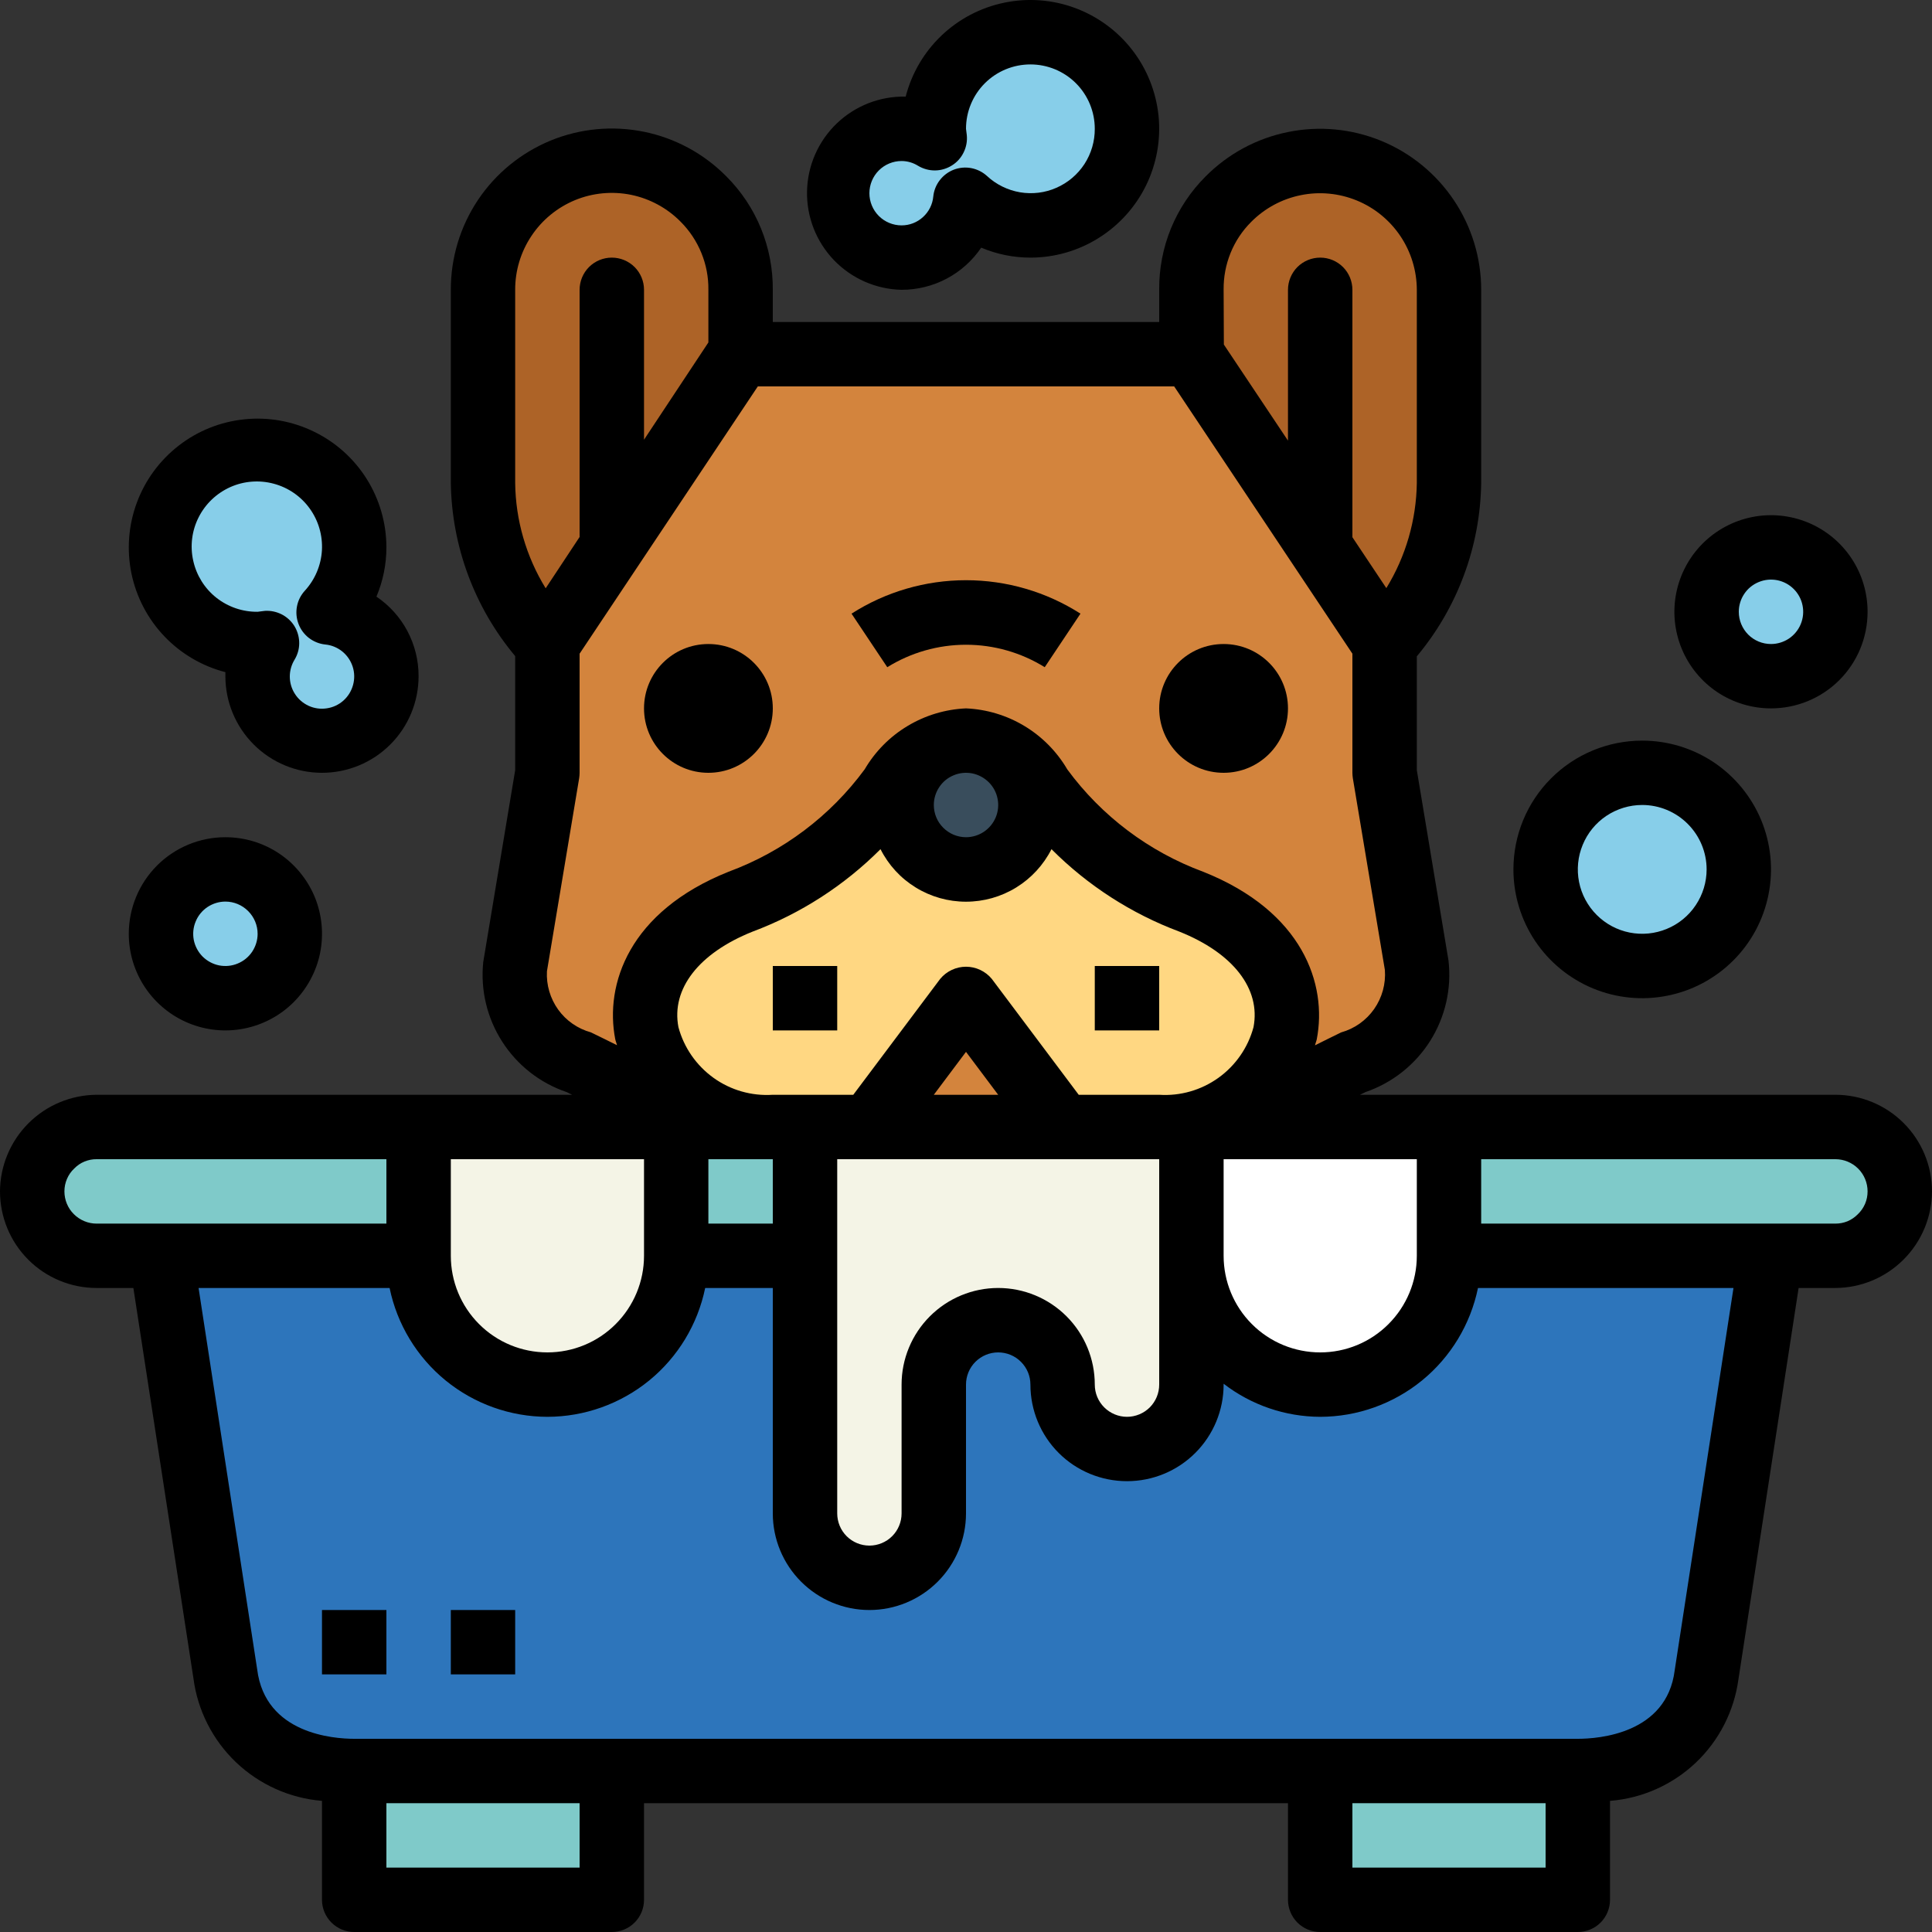
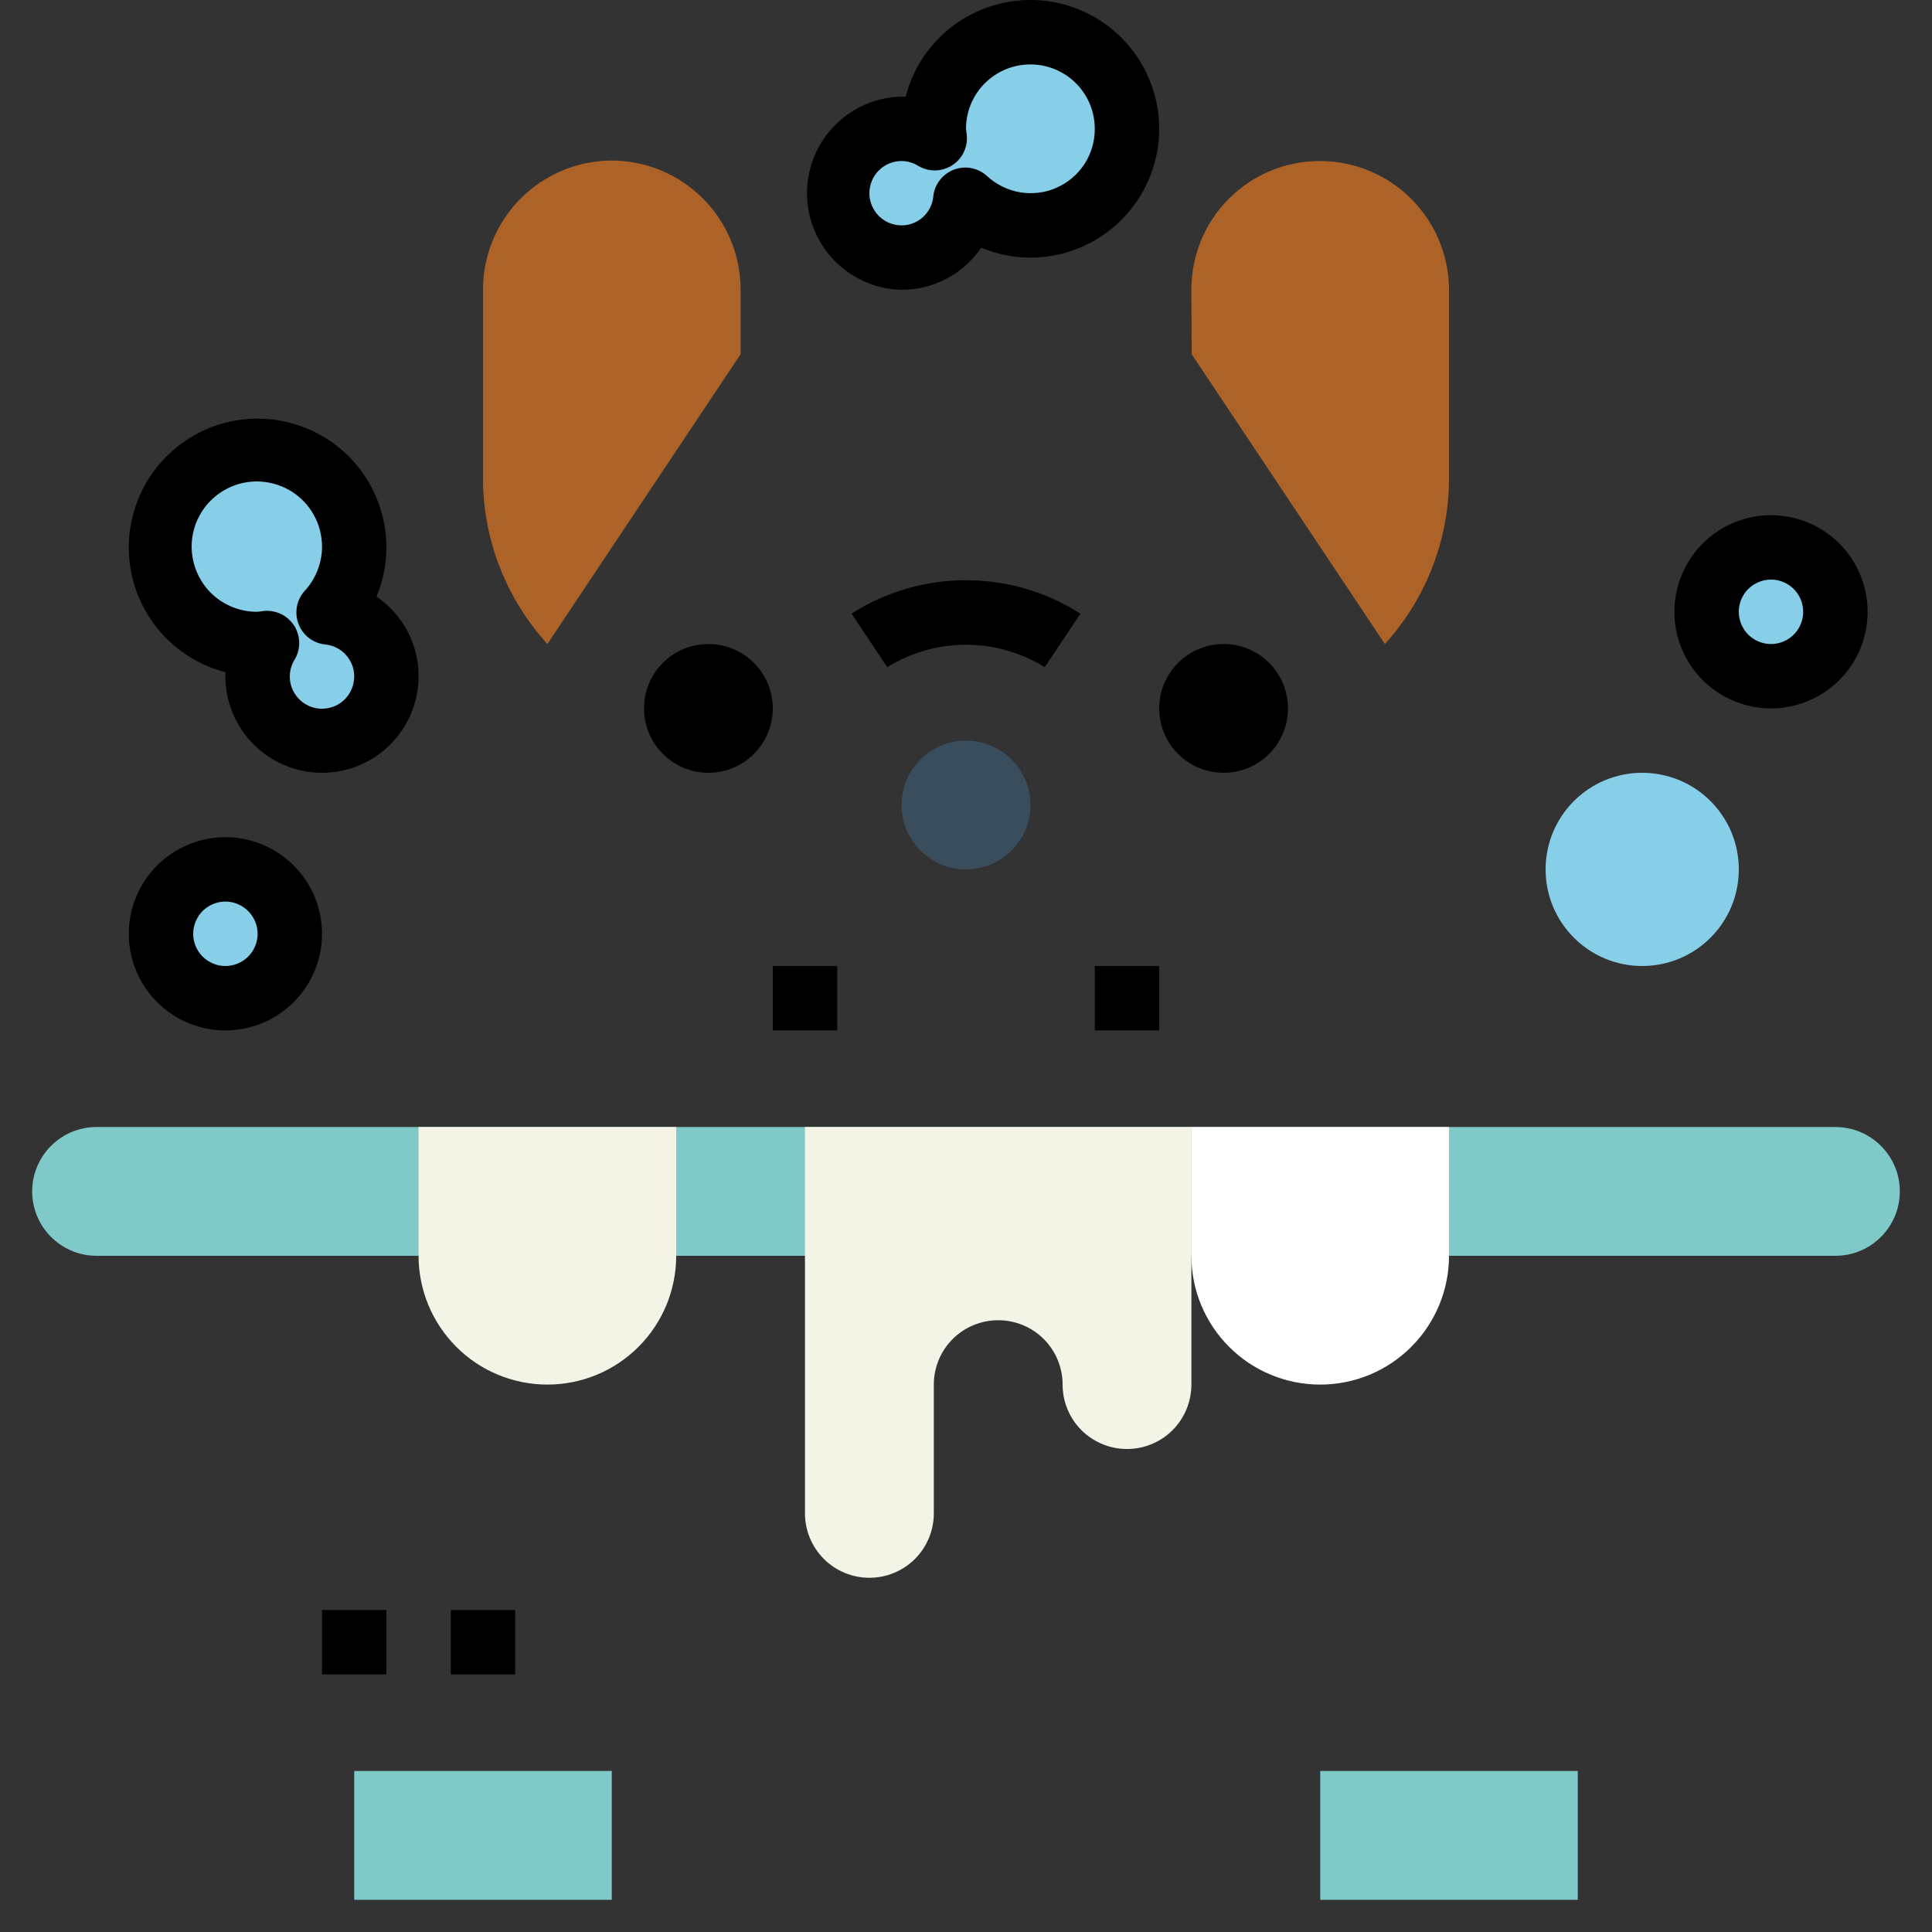
<svg xmlns="http://www.w3.org/2000/svg" width="32" height="32" viewBox="0 0 32 32" fill="none">
  <rect x="0" y="0" width="32" height="32" fill="#333333" stroke="none" />
  <path d="M12.267 5.867V4.8C12.267 4.519 12.212 4.24 12.104 3.98C11.997 3.72 11.839 3.484 11.64 3.285C11.441 3.087 11.205 2.929 10.945 2.821C10.685 2.714 10.407 2.659 10.125 2.659C9.56 2.663 9.019 2.89 8.621 3.291C8.222 3.692 7.999 4.235 8 4.8V8C8.021 8.989 8.4 9.936 9.067 10.667L12.267 5.867Z" fill="#AD6327" />
  <path d="M19.738 5.867L19.733 4.8C19.732 4.52 19.787 4.242 19.894 3.982C20 3.723 20.157 3.487 20.356 3.289C20.554 3.091 20.79 2.934 21.049 2.827C21.308 2.72 21.586 2.666 21.867 2.667H21.869C22.434 2.669 22.975 2.894 23.375 3.294C23.774 3.694 23.999 4.235 24 4.8V8C23.98 8.988 23.603 9.935 22.938 10.667L19.738 5.867Z" fill="#AD6327" />
-   <path d="M22.933 10.667L19.733 5.867H12.244L9.067 10.667V12.8L8.533 16C8.499 16.349 8.586 16.699 8.781 16.991C8.975 17.282 9.265 17.498 9.6 17.6L11.733 18.667H20.267L22.4 17.6C22.735 17.498 23.025 17.282 23.219 16.991C23.414 16.699 23.501 16.349 23.467 16L22.933 12.8V10.667Z" fill="#D3843D" />
-   <path d="M19.733 14.933C17.067 13.867 17.32 12.267 16 12.267C14.68 12.267 14.933 13.867 12.267 14.933C9.6 16 10.667 18.667 12.8 18.667H14.4L16 16.533L17.6 18.667H19.2C21.333 18.667 22.4 16 19.733 14.933Z" fill="#FFD782" />
  <path d="M16 14.4C16.589 14.4 17.067 13.922 17.067 13.333C17.067 12.744 16.589 12.267 16 12.267C15.411 12.267 14.933 12.744 14.933 13.333C14.933 13.922 15.411 14.4 16 14.4Z" fill="#394D5C" />
  <path d="M5.867 29.333H10.133V31.467H5.867V29.333Z" fill="#7FCAC9" />
  <path d="M21.867 29.333H26.133V31.467H21.867V29.333Z" fill="#7FCAC9" />
-   <path d="M26.133 29.333H5.867C4.791 29.333 3.867 28.8 3.733 27.733L2.667 20.8H29.333L28.267 27.733C28.133 28.8 27.209 29.333 26.133 29.333Z" fill="#2D75BB" />
  <path d="M30.4 18.667H1.6C1.011 18.667 0.533 19.144 0.533 19.733C0.533 20.322 1.011 20.8 1.6 20.8H30.4C30.989 20.8 31.467 20.322 31.467 19.733C31.467 19.144 30.989 18.667 30.4 18.667Z" fill="#7FCAC9" />
  <path d="M6.933 18.667H11.2V20.8C11.2 21.366 10.975 21.908 10.575 22.308C10.175 22.709 9.632 22.933 9.067 22.933C8.501 22.933 7.958 22.709 7.558 22.308C7.158 21.908 6.933 21.366 6.933 20.8V18.667Z" fill="#F4F4E6" />
  <path d="M19.733 18.667H24V20.8C24 21.366 23.775 21.908 23.375 22.308C22.975 22.709 22.433 22.933 21.867 22.933C21.301 22.933 20.758 22.709 20.358 22.308C19.958 21.908 19.733 21.366 19.733 20.8V18.667Z" fill="white" />
  <path d="M19.733 18.667V22.933C19.733 23.216 19.621 23.488 19.421 23.688C19.221 23.888 18.95 24 18.667 24C18.384 24 18.113 23.888 17.912 23.688C17.712 23.488 17.6 23.216 17.6 22.933C17.6 22.65 17.488 22.379 17.288 22.179C17.088 21.979 16.816 21.867 16.533 21.867C16.25 21.867 15.979 21.979 15.779 22.179C15.579 22.379 15.467 22.65 15.467 22.933V25.067C15.467 25.349 15.354 25.621 15.154 25.821C14.954 26.021 14.683 26.133 14.4 26.133C14.117 26.133 13.846 26.021 13.646 25.821C13.446 25.621 13.333 25.349 13.333 25.067V18.667H19.733Z" fill="#F4F4E6" />
  <path d="M17.067 0.533C16.642 0.533 16.235 0.702 15.935 1.002C15.635 1.302 15.467 1.709 15.467 2.133C15.469 2.186 15.475 2.238 15.483 2.29C15.285 2.169 15.054 2.116 14.823 2.139C14.593 2.161 14.377 2.258 14.206 2.415C14.036 2.571 13.921 2.779 13.879 3.006C13.836 3.233 13.869 3.469 13.973 3.676C14.075 3.883 14.243 4.051 14.45 4.154C14.657 4.258 14.892 4.291 15.119 4.25C15.347 4.208 15.555 4.094 15.712 3.923C15.868 3.753 15.966 3.537 15.989 3.307C16.18 3.484 16.412 3.612 16.664 3.679C16.916 3.747 17.181 3.751 17.436 3.693C17.69 3.634 17.926 3.514 18.123 3.343C18.321 3.173 18.473 2.956 18.568 2.713C18.662 2.47 18.696 2.207 18.666 1.948C18.636 1.689 18.542 1.441 18.394 1.226C18.246 1.011 18.048 0.835 17.816 0.715C17.585 0.594 17.328 0.532 17.067 0.533Z" fill="#87CEE9" />
  <path d="M2.667 9.067C2.667 9.491 2.835 9.898 3.135 10.198C3.435 10.498 3.842 10.667 4.267 10.667C4.319 10.664 4.371 10.659 4.423 10.651C4.303 10.848 4.25 11.079 4.272 11.31C4.295 11.54 4.391 11.756 4.548 11.927C4.704 12.097 4.911 12.212 5.139 12.254C5.366 12.297 5.601 12.264 5.808 12.161C6.015 12.058 6.183 11.891 6.287 11.684C6.391 11.477 6.425 11.243 6.383 11.015C6.342 10.788 6.228 10.58 6.058 10.423C5.888 10.266 5.672 10.168 5.442 10.145C5.619 9.953 5.746 9.721 5.813 9.469C5.88 9.217 5.884 8.952 5.825 8.698C5.767 8.444 5.647 8.209 5.476 8.011C5.305 7.814 5.089 7.662 4.846 7.568C4.603 7.473 4.34 7.44 4.081 7.47C3.822 7.5 3.575 7.593 3.36 7.741C3.145 7.889 2.97 8.087 2.849 8.318C2.728 8.549 2.665 8.806 2.667 9.067Z" fill="#87CEE9" />
  <path d="M3.733 16.533C4.322 16.533 4.8 16.056 4.8 15.467C4.8 14.878 4.322 14.4 3.733 14.4C3.144 14.4 2.667 14.878 2.667 15.467C2.667 16.056 3.144 16.533 3.733 16.533Z" fill="#87CEE9" />
  <path d="M27.2 16C28.084 16 28.8 15.284 28.8 14.4C28.8 13.516 28.084 12.8 27.2 12.8C26.316 12.8 25.6 13.516 25.6 14.4C25.6 15.284 26.316 16 27.2 16Z" fill="#87CEE9" />
  <path d="M29.333 11.2C29.922 11.2 30.4 10.722 30.4 10.133C30.4 9.544 29.922 9.067 29.333 9.067C28.744 9.067 28.267 9.544 28.267 10.133C28.267 10.722 28.744 11.2 29.333 11.2Z" fill="#87CEE9" />
  <path d="M20.267 12.8C20.856 12.8 21.333 12.322 21.333 11.733C21.333 11.144 20.856 10.667 20.267 10.667C19.678 10.667 19.2 11.144 19.2 11.733C19.2 12.322 19.678 12.8 20.267 12.8Z" fill="black" />
  <path d="M11.733 12.8C12.322 12.8 12.8 12.322 12.8 11.733C12.8 11.144 12.322 10.667 11.733 10.667C11.144 10.667 10.667 11.144 10.667 11.733C10.667 12.322 11.144 12.8 11.733 12.8Z" fill="black" />
  <path d="M17.304 11.051L17.896 10.164C17.33 9.802 16.672 9.61 16 9.61C15.328 9.61 14.67 9.802 14.104 10.164L14.696 11.051C15.087 10.808 15.539 10.679 16 10.679C16.461 10.679 16.913 10.808 17.304 11.051Z" fill="black" />
  <path d="M12.8 16H13.867V17.067H12.8V16Z" fill="black" />
  <path d="M18.133 16H19.2V17.067H18.133V16Z" fill="black" />
-   <path d="M1.6 21.333H2.209L3.204 27.799C3.273 28.33 3.523 28.821 3.91 29.19C4.298 29.559 4.8 29.784 5.333 29.828V31.467C5.333 31.608 5.39 31.744 5.49 31.844C5.59 31.944 5.725 32 5.867 32H10.133C10.275 32 10.41 31.944 10.511 31.844C10.611 31.744 10.667 31.608 10.667 31.467V29.867H21.333V31.467C21.333 31.608 21.39 31.744 21.489 31.844C21.59 31.944 21.725 32 21.867 32H26.133C26.275 32 26.41 31.944 26.511 31.844C26.61 31.744 26.667 31.608 26.667 31.467V29.828C27.198 29.786 27.699 29.563 28.086 29.197C28.473 28.83 28.722 28.343 28.794 27.814L29.791 21.333H30.4C30.824 21.331 31.229 21.162 31.529 20.862C31.828 20.563 31.998 20.157 32 19.733C32 19.309 31.831 18.902 31.531 18.602C31.231 18.302 30.824 18.133 30.4 18.133H22.526L22.615 18.089C23.058 17.937 23.436 17.639 23.687 17.243C23.937 16.847 24.045 16.378 23.992 15.912L23.467 12.756V10.871C24.141 10.065 24.518 9.051 24.533 8V4.8C24.533 4.271 24.375 3.754 24.08 3.315C23.785 2.876 23.367 2.534 22.878 2.333C22.388 2.132 21.85 2.081 21.332 2.187C20.813 2.292 20.338 2.549 19.966 2.925C19.72 3.171 19.526 3.463 19.394 3.785C19.263 4.107 19.197 4.452 19.2 4.8V5.333H12.8V4.805C12.803 4.455 12.737 4.109 12.605 3.785C12.473 3.462 12.278 3.168 12.03 2.921C11.659 2.545 11.183 2.287 10.664 2.182C10.146 2.077 9.607 2.128 9.118 2.329C8.629 2.531 8.21 2.873 7.916 3.313C7.622 3.753 7.466 4.271 7.467 4.8V8C7.483 9.05 7.859 10.062 8.533 10.867V12.756L8.004 15.934C7.956 16.397 8.067 16.862 8.318 17.253C8.569 17.645 8.946 17.94 9.387 18.089L9.476 18.133H1.6C1.176 18.136 0.771 18.305 0.471 18.605C0.172 18.904 0.002 19.31 0 19.733C0 20.158 0.169 20.565 0.469 20.865C0.769 21.165 1.176 21.333 1.6 21.333ZM9.6 30.933H6.4V29.867H9.6V30.933ZM25.6 30.933H22.4V29.867H25.6V30.933ZM24.533 19.2H30.4C30.541 19.2 30.677 19.256 30.777 19.356C30.877 19.456 30.933 19.592 30.933 19.733C30.933 19.805 30.919 19.875 30.891 19.94C30.863 20.005 30.822 20.064 30.77 20.113C30.722 20.162 30.664 20.201 30.601 20.228C30.537 20.254 30.469 20.267 30.4 20.267H24.533V19.2ZM23.467 19.2V20.8C23.467 21.224 23.298 21.631 22.998 21.931C22.698 22.232 22.291 22.4 21.867 22.4C21.442 22.4 21.035 22.232 20.735 21.931C20.435 21.631 20.267 21.224 20.267 20.8V19.2H23.467ZM19.2 19.2V22.933C19.2 23.075 19.144 23.21 19.044 23.311C18.944 23.41 18.808 23.467 18.667 23.467C18.525 23.467 18.39 23.41 18.29 23.311C18.189 23.21 18.133 23.075 18.133 22.933C18.133 22.509 17.965 22.102 17.665 21.802C17.365 21.502 16.958 21.333 16.533 21.333C16.109 21.333 15.702 21.502 15.402 21.802C15.102 22.102 14.933 22.509 14.933 22.933V25.067C14.933 25.208 14.877 25.344 14.777 25.444C14.677 25.544 14.541 25.6 14.4 25.6C14.259 25.6 14.123 25.544 14.023 25.444C13.923 25.344 13.867 25.208 13.867 25.067V19.2H19.2ZM15.467 18.133L16 17.422L16.533 18.133H15.467ZM17.867 18.133L16.427 16.213C16.375 16.15 16.31 16.1 16.236 16.065C16.162 16.03 16.082 16.012 16 16.012C15.918 16.012 15.838 16.03 15.764 16.065C15.69 16.1 15.625 16.15 15.573 16.213L14.133 18.133H12.8C12.45 18.156 12.103 18.057 11.819 17.853C11.534 17.648 11.328 17.352 11.237 17.013C11.115 16.379 11.574 15.787 12.464 15.431C13.26 15.133 13.983 14.667 14.584 14.065C14.716 14.327 14.918 14.547 15.168 14.7C15.418 14.854 15.706 14.935 15.999 14.935C16.293 14.935 16.581 14.854 16.831 14.7C17.08 14.547 17.283 14.327 17.416 14.065C18.016 14.667 18.739 15.133 19.535 15.431C20.426 15.787 20.884 16.379 20.762 17.013C20.671 17.352 20.465 17.648 20.181 17.852C19.896 18.056 19.55 18.156 19.2 18.133H17.867ZM12.8 19.2V20.267H11.733V19.2H12.8ZM15.467 13.333C15.467 13.228 15.498 13.125 15.557 13.037C15.615 12.949 15.698 12.881 15.796 12.841C15.893 12.8 16.001 12.79 16.104 12.81C16.207 12.831 16.302 12.882 16.377 12.956C16.452 13.031 16.503 13.126 16.523 13.229C16.544 13.333 16.533 13.44 16.493 13.537C16.452 13.635 16.384 13.718 16.296 13.777C16.209 13.835 16.105 13.867 16 13.867C15.859 13.867 15.723 13.81 15.623 13.71C15.523 13.611 15.467 13.475 15.467 13.333ZM20.723 3.676C20.947 3.45 21.232 3.296 21.543 3.233C21.854 3.169 22.177 3.2 22.471 3.32C22.765 3.44 23.016 3.645 23.194 3.909C23.371 4.172 23.466 4.483 23.467 4.8V8C23.458 8.615 23.284 9.217 22.962 9.741L22.4 8.898V4.8C22.4 4.659 22.344 4.523 22.244 4.423C22.144 4.323 22.008 4.267 21.867 4.267C21.725 4.267 21.59 4.323 21.489 4.423C21.39 4.523 21.333 4.659 21.333 4.8V7.298L20.271 5.707L20.267 4.795C20.265 4.588 20.304 4.382 20.382 4.19C20.46 3.997 20.576 3.823 20.723 3.676ZM8.533 8V4.8C8.532 4.482 8.626 4.171 8.803 3.907C8.979 3.642 9.23 3.437 9.524 3.315C9.818 3.194 10.142 3.164 10.453 3.227C10.764 3.291 11.05 3.446 11.273 3.672C11.421 3.82 11.538 3.996 11.617 4.19C11.696 4.383 11.736 4.591 11.733 4.8V5.672L10.667 7.283V4.8C10.667 4.659 10.611 4.523 10.511 4.423C10.41 4.323 10.275 4.267 10.133 4.267C9.992 4.267 9.856 4.323 9.756 4.423C9.656 4.523 9.6 4.659 9.6 4.8V8.894L9.038 9.744C8.715 9.219 8.54 8.616 8.533 8ZM9.059 16.088L9.593 12.888C9.597 12.859 9.6 12.829 9.6 12.8V10.827L12.552 6.4H19.448L22.4 10.827V12.8C22.4 12.829 22.403 12.859 22.407 12.888L22.938 16.066C22.955 16.296 22.892 16.524 22.76 16.713C22.628 16.901 22.435 17.038 22.213 17.1C22.195 17.107 21.78 17.314 21.78 17.314C21.788 17.279 21.803 17.247 21.81 17.213C21.985 16.306 21.584 15.099 19.931 14.44C19.03 14.107 18.247 13.518 17.678 12.744C17.505 12.449 17.261 12.201 16.968 12.025C16.675 11.848 16.342 11.748 16 11.733C15.658 11.748 15.326 11.848 15.033 12.024C14.739 12.2 14.495 12.447 14.322 12.742C13.753 13.516 12.97 14.105 12.069 14.438C10.415 15.099 10.015 16.305 10.19 17.211C10.197 17.246 10.212 17.278 10.22 17.312C10.22 17.312 9.805 17.106 9.787 17.099C9.569 17.039 9.377 16.906 9.245 16.722C9.113 16.538 9.047 16.314 9.059 16.088ZM7.467 19.2H10.667V20.8C10.667 21.224 10.498 21.631 10.198 21.931C9.898 22.232 9.491 22.4 9.067 22.4C8.642 22.4 8.235 22.232 7.935 21.931C7.635 21.631 7.467 21.224 7.467 20.8V19.2ZM9.067 23.467C9.681 23.466 10.277 23.253 10.753 22.865C11.229 22.476 11.556 21.935 11.68 21.333H12.8V25.067C12.8 25.491 12.969 25.898 13.269 26.198C13.569 26.498 13.976 26.667 14.4 26.667C14.824 26.667 15.231 26.498 15.531 26.198C15.831 25.898 16 25.491 16 25.067V22.933C16 22.792 16.056 22.656 16.156 22.556C16.256 22.456 16.392 22.4 16.533 22.4C16.675 22.4 16.81 22.456 16.91 22.556C17.011 22.656 17.067 22.792 17.067 22.933C17.067 23.358 17.235 23.765 17.535 24.065C17.835 24.365 18.242 24.533 18.667 24.533C19.091 24.533 19.498 24.365 19.798 24.065C20.098 23.765 20.267 23.358 20.267 22.933V22.919C20.726 23.273 21.288 23.465 21.867 23.467C22.481 23.466 23.077 23.253 23.553 22.865C24.029 22.476 24.356 21.935 24.48 21.333H28.712L27.738 27.667C27.606 28.718 26.477 28.8 26.133 28.8H5.867C5.523 28.8 4.394 28.718 4.26 27.652L3.289 21.333H6.453C6.577 21.935 6.905 22.476 7.381 22.865C7.857 23.253 8.452 23.466 9.067 23.467ZM1.23 19.354C1.278 19.304 1.336 19.265 1.399 19.239C1.463 19.213 1.531 19.199 1.6 19.2H6.4V20.267H1.6C1.459 20.267 1.323 20.21 1.223 20.11C1.123 20.011 1.067 19.875 1.067 19.733C1.067 19.662 1.081 19.592 1.109 19.527C1.137 19.461 1.178 19.402 1.23 19.354Z" fill="black" />
  <path d="M15.001 1.6C14.576 1.591 14.166 1.751 13.859 2.045C13.553 2.339 13.376 2.742 13.367 3.166C13.358 3.591 13.518 4.001 13.812 4.308C14.106 4.614 14.509 4.791 14.933 4.8C15.194 4.8 15.45 4.737 15.68 4.615C15.909 4.494 16.106 4.317 16.252 4.102C16.51 4.211 16.787 4.267 17.067 4.267C17.466 4.267 17.857 4.155 18.195 3.943C18.534 3.732 18.806 3.43 18.982 3.072C19.157 2.714 19.229 2.314 19.189 1.917C19.148 1.52 18.997 1.142 18.753 0.827C18.508 0.511 18.18 0.271 17.806 0.132C17.432 -0.006 17.026 -0.037 16.636 0.044C16.245 0.124 15.884 0.313 15.595 0.588C15.306 0.863 15.1 1.214 15.001 1.6ZM18.133 2.133C18.134 2.34 18.075 2.543 17.962 2.717C17.849 2.89 17.688 3.027 17.498 3.11C17.309 3.194 17.099 3.219 16.895 3.185C16.691 3.15 16.501 3.057 16.349 2.916C16.276 2.849 16.186 2.804 16.089 2.785C15.992 2.766 15.892 2.775 15.799 2.81C15.707 2.845 15.626 2.906 15.566 2.984C15.505 3.063 15.468 3.156 15.458 3.255C15.446 3.386 15.385 3.507 15.288 3.595C15.191 3.684 15.065 3.733 14.933 3.733C14.792 3.733 14.656 3.677 14.556 3.577C14.456 3.477 14.4 3.341 14.4 3.2C14.4 3.059 14.456 2.923 14.556 2.823C14.656 2.723 14.792 2.667 14.933 2.667C15.03 2.667 15.124 2.695 15.206 2.746C15.291 2.797 15.389 2.824 15.488 2.823C15.586 2.822 15.683 2.793 15.767 2.74C15.851 2.688 15.918 2.613 15.961 2.524C16.005 2.435 16.023 2.335 16.013 2.237C16.012 2.231 16 2.139 16 2.133C16 1.85 16.112 1.579 16.312 1.379C16.512 1.179 16.784 1.067 17.067 1.067C17.35 1.067 17.621 1.179 17.821 1.379C18.021 1.579 18.133 1.85 18.133 2.133Z" fill="black" />
  <path d="M2.133 15.467C2.133 15.783 2.227 16.093 2.403 16.356C2.579 16.619 2.829 16.824 3.121 16.945C3.413 17.066 3.735 17.098 4.045 17.036C4.356 16.974 4.641 16.822 4.865 16.598C5.088 16.374 5.241 16.089 5.303 15.779C5.364 15.469 5.333 15.147 5.212 14.854C5.09 14.562 4.885 14.312 4.622 14.136C4.359 13.96 4.05 13.867 3.733 13.867C3.309 13.867 2.902 14.035 2.602 14.335C2.302 14.635 2.133 15.042 2.133 15.467ZM4.267 15.467C4.267 15.572 4.235 15.675 4.177 15.763C4.118 15.851 4.035 15.919 3.937 15.959C3.84 16 3.733 16.01 3.629 15.99C3.526 15.969 3.431 15.918 3.356 15.844C3.282 15.769 3.231 15.674 3.21 15.571C3.19 15.467 3.2 15.36 3.241 15.263C3.281 15.165 3.349 15.082 3.437 15.023C3.525 14.965 3.628 14.933 3.733 14.933C3.875 14.933 4.01 14.99 4.11 15.09C4.21 15.19 4.267 15.325 4.267 15.467Z" fill="black" />
-   <path d="M25.067 14.4C25.067 14.822 25.192 15.234 25.426 15.585C25.661 15.936 25.994 16.209 26.384 16.371C26.773 16.532 27.202 16.575 27.616 16.492C28.03 16.41 28.41 16.207 28.709 15.908C29.007 15.61 29.21 15.23 29.292 14.816C29.375 14.402 29.332 13.973 29.171 13.584C29.009 13.194 28.736 12.861 28.385 12.626C28.034 12.392 27.622 12.267 27.2 12.267C26.634 12.267 26.092 12.491 25.692 12.891C25.291 13.291 25.067 13.834 25.067 14.4ZM28.267 14.4C28.267 14.611 28.204 14.817 28.087 14.992C27.97 15.168 27.803 15.305 27.608 15.385C27.413 15.466 27.199 15.487 26.992 15.446C26.785 15.405 26.595 15.303 26.446 15.154C26.297 15.005 26.195 14.815 26.154 14.608C26.113 14.401 26.134 14.187 26.215 13.992C26.295 13.797 26.432 13.63 26.607 13.513C26.783 13.396 26.989 13.333 27.2 13.333C27.483 13.333 27.754 13.446 27.954 13.646C28.154 13.846 28.267 14.117 28.267 14.4Z" fill="black" />
  <path d="M30.933 10.133C30.933 9.817 30.84 9.508 30.664 9.244C30.488 8.981 30.238 8.776 29.946 8.655C29.653 8.534 29.332 8.502 29.021 8.564C28.711 8.626 28.426 8.778 28.202 9.002C27.978 9.226 27.826 9.511 27.764 9.821C27.702 10.132 27.734 10.453 27.855 10.746C27.976 11.038 28.181 11.288 28.444 11.464C28.707 11.639 29.017 11.733 29.333 11.733C29.758 11.733 30.165 11.565 30.465 11.265C30.765 10.965 30.933 10.558 30.933 10.133ZM28.8 10.133C28.8 10.028 28.831 9.925 28.89 9.837C28.948 9.749 29.032 9.681 29.129 9.641C29.227 9.6 29.334 9.59 29.437 9.61C29.541 9.631 29.636 9.682 29.71 9.756C29.785 9.831 29.836 9.926 29.856 10.029C29.877 10.133 29.866 10.24 29.826 10.337C29.786 10.435 29.717 10.518 29.63 10.577C29.542 10.635 29.439 10.667 29.333 10.667C29.192 10.667 29.056 10.611 28.956 10.511C28.856 10.41 28.8 10.275 28.8 10.133Z" fill="black" />
  <path d="M5.333 26.667H6.4V27.733H5.333V26.667Z" fill="black" />
  <path d="M7.467 26.667H8.533V27.733H7.467V26.667Z" fill="black" />
  <path d="M6.933 11.2C6.934 10.94 6.87 10.684 6.749 10.454C6.627 10.224 6.451 10.028 6.235 9.882C6.344 9.624 6.4 9.347 6.4 9.067C6.4 8.668 6.288 8.277 6.077 7.938C5.866 7.6 5.564 7.327 5.205 7.152C4.847 6.976 4.447 6.904 4.05 6.945C3.653 6.985 3.275 7.136 2.96 7.381C2.645 7.625 2.404 7.953 2.266 8.327C2.127 8.702 2.097 9.107 2.177 9.498C2.258 9.889 2.446 10.249 2.721 10.538C2.996 10.827 3.347 11.033 3.733 11.133C3.733 11.155 3.733 11.178 3.733 11.2C3.733 11.624 3.902 12.031 4.202 12.331C4.502 12.631 4.909 12.8 5.333 12.8C5.758 12.8 6.165 12.631 6.465 12.331C6.765 12.031 6.933 11.624 6.933 11.2ZM4.8 11.2C4.801 11.103 4.829 11.008 4.879 10.926C4.928 10.845 4.955 10.753 4.956 10.658C4.957 10.564 4.933 10.471 4.887 10.388C4.841 10.306 4.773 10.238 4.692 10.19C4.61 10.143 4.517 10.117 4.423 10.117C4.405 10.117 4.388 10.117 4.37 10.12L4.267 10.133C4.018 10.136 3.777 10.053 3.582 9.899C3.388 9.745 3.253 9.528 3.2 9.285C3.146 9.043 3.178 8.789 3.29 8.568C3.402 8.346 3.587 8.17 3.814 8.068C4.04 7.967 4.295 7.947 4.535 8.012C4.774 8.076 4.985 8.221 5.13 8.423C5.275 8.624 5.346 8.869 5.332 9.117C5.317 9.365 5.217 9.6 5.05 9.783C4.983 9.856 4.937 9.946 4.919 10.043C4.9 10.14 4.909 10.241 4.944 10.333C4.979 10.426 5.039 10.507 5.117 10.567C5.196 10.627 5.289 10.665 5.388 10.675C5.491 10.685 5.588 10.725 5.669 10.79C5.749 10.855 5.809 10.942 5.841 11.041C5.873 11.139 5.875 11.245 5.848 11.344C5.821 11.444 5.766 11.534 5.689 11.603C5.612 11.672 5.516 11.717 5.414 11.732C5.312 11.748 5.207 11.734 5.113 11.691C5.019 11.648 4.939 11.579 4.884 11.492C4.828 11.405 4.799 11.303 4.8 11.2Z" fill="black" />
</svg>